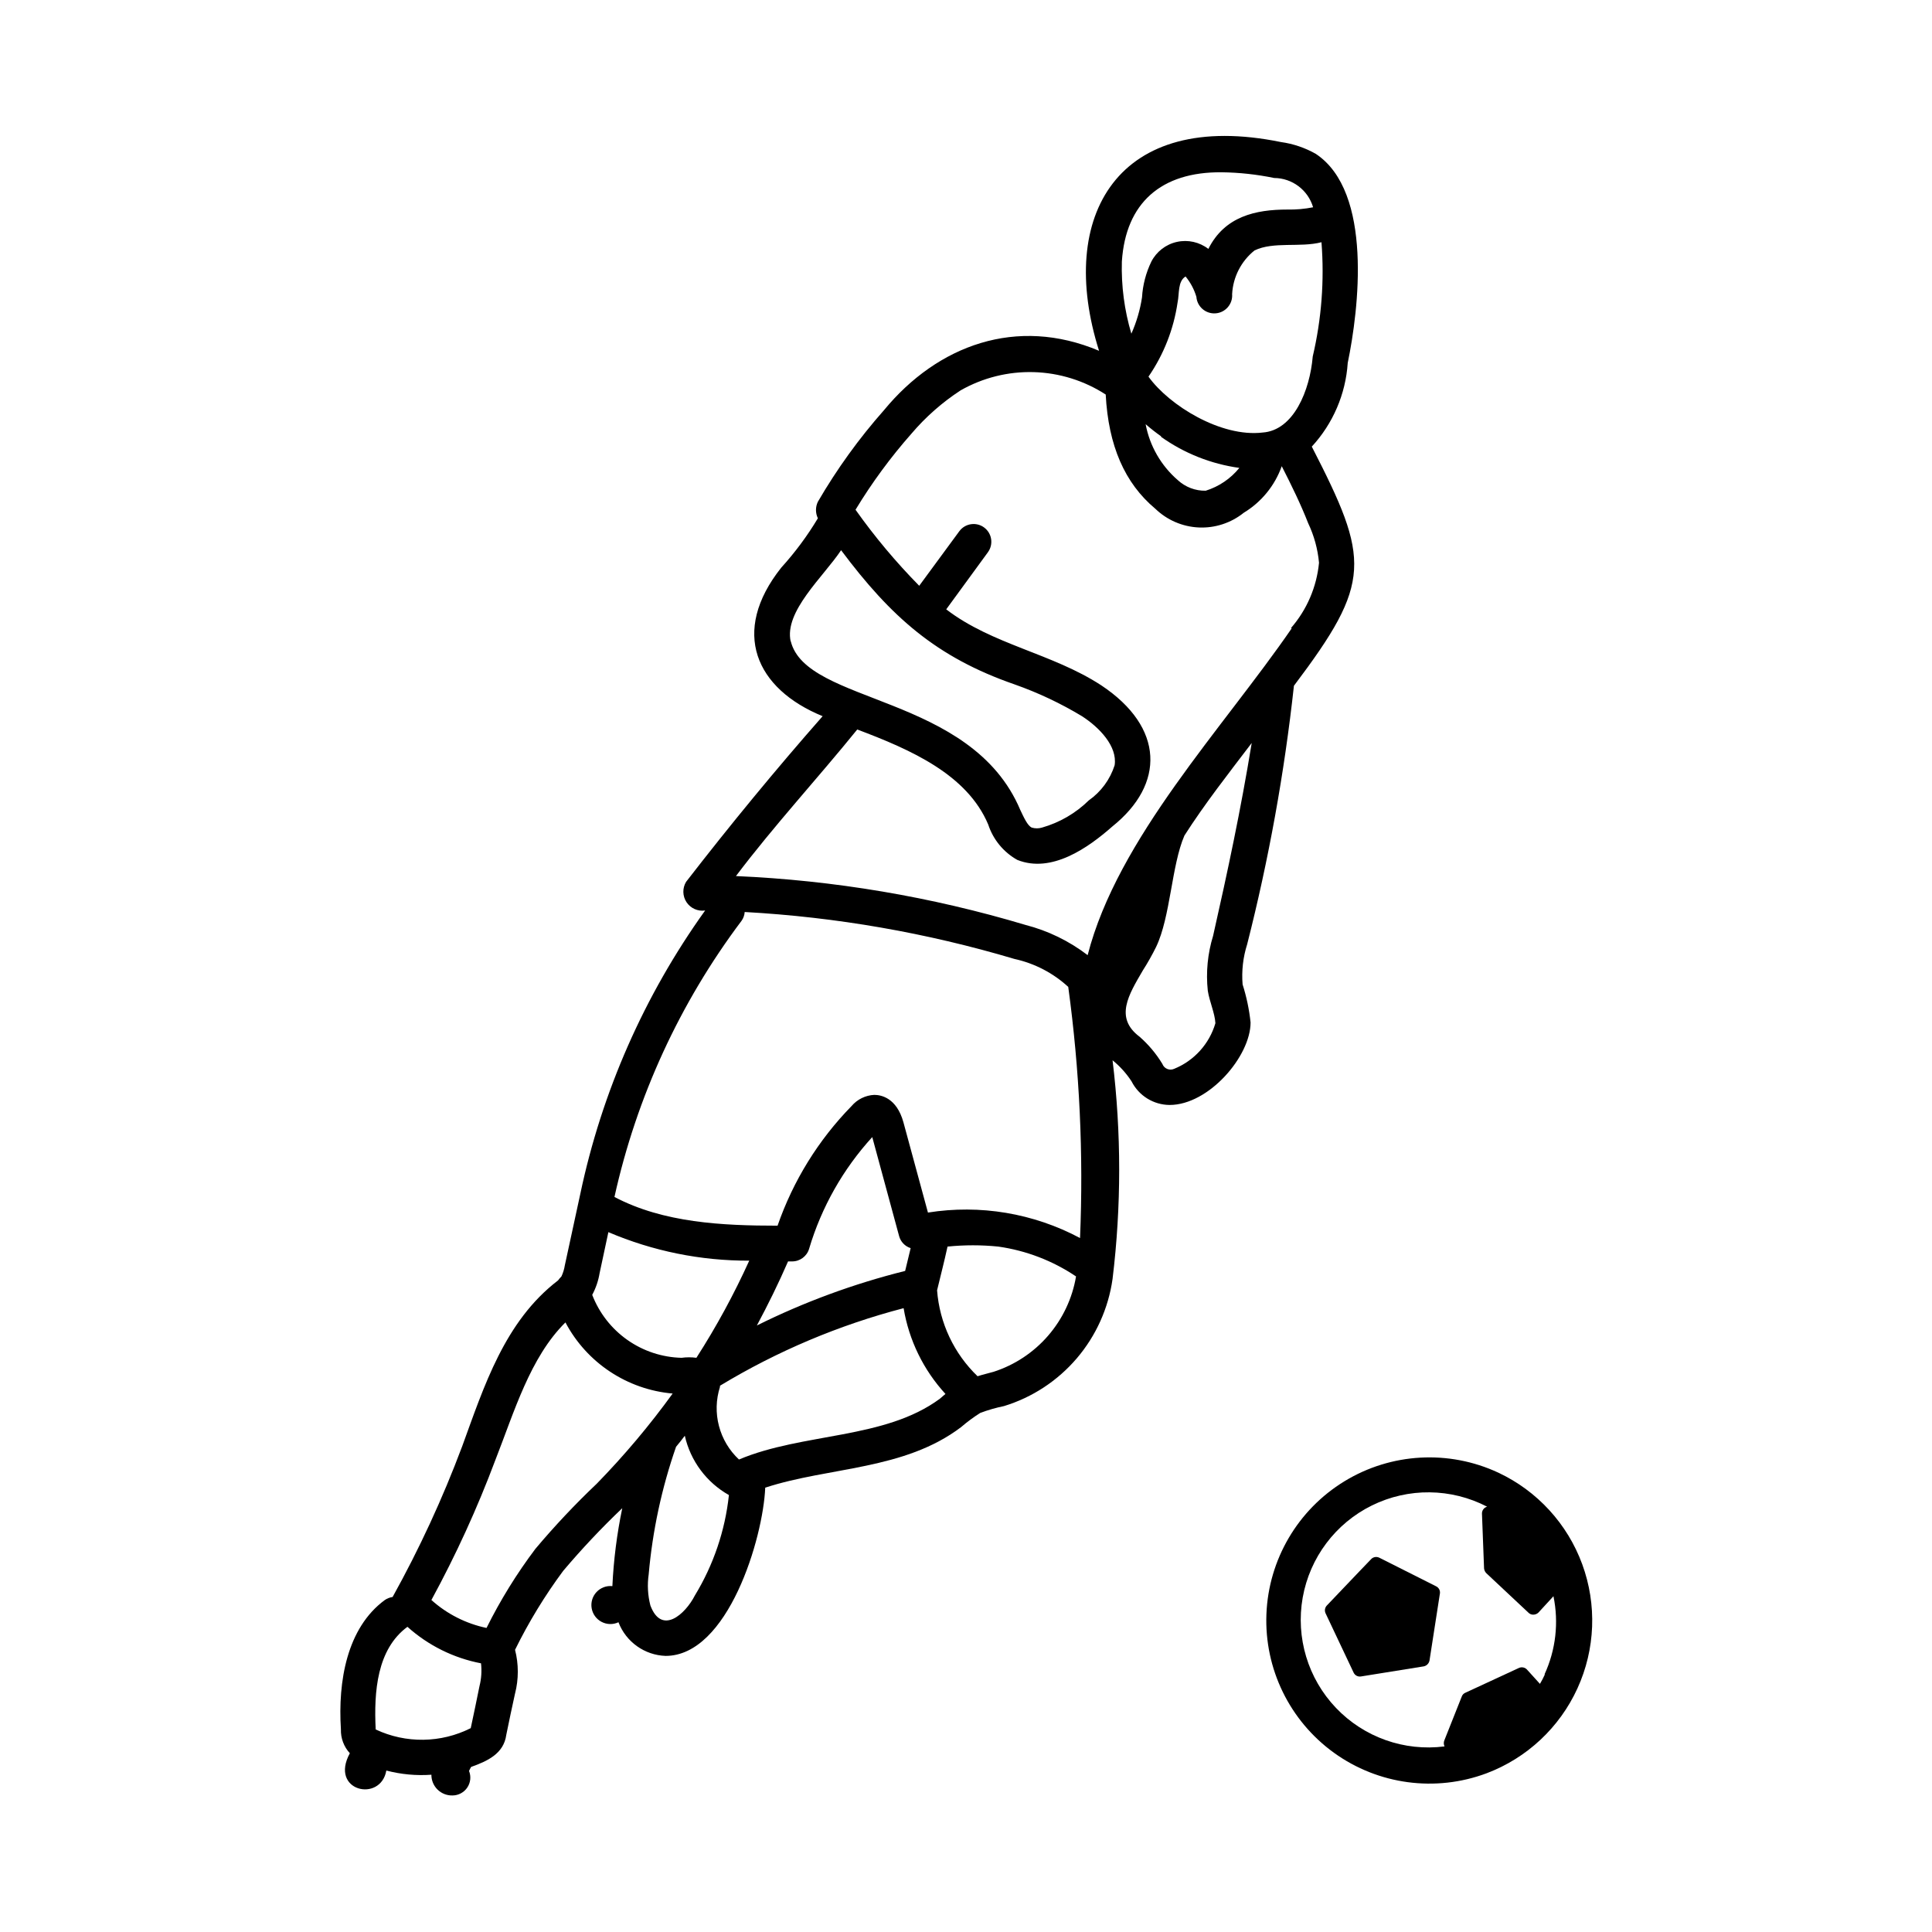
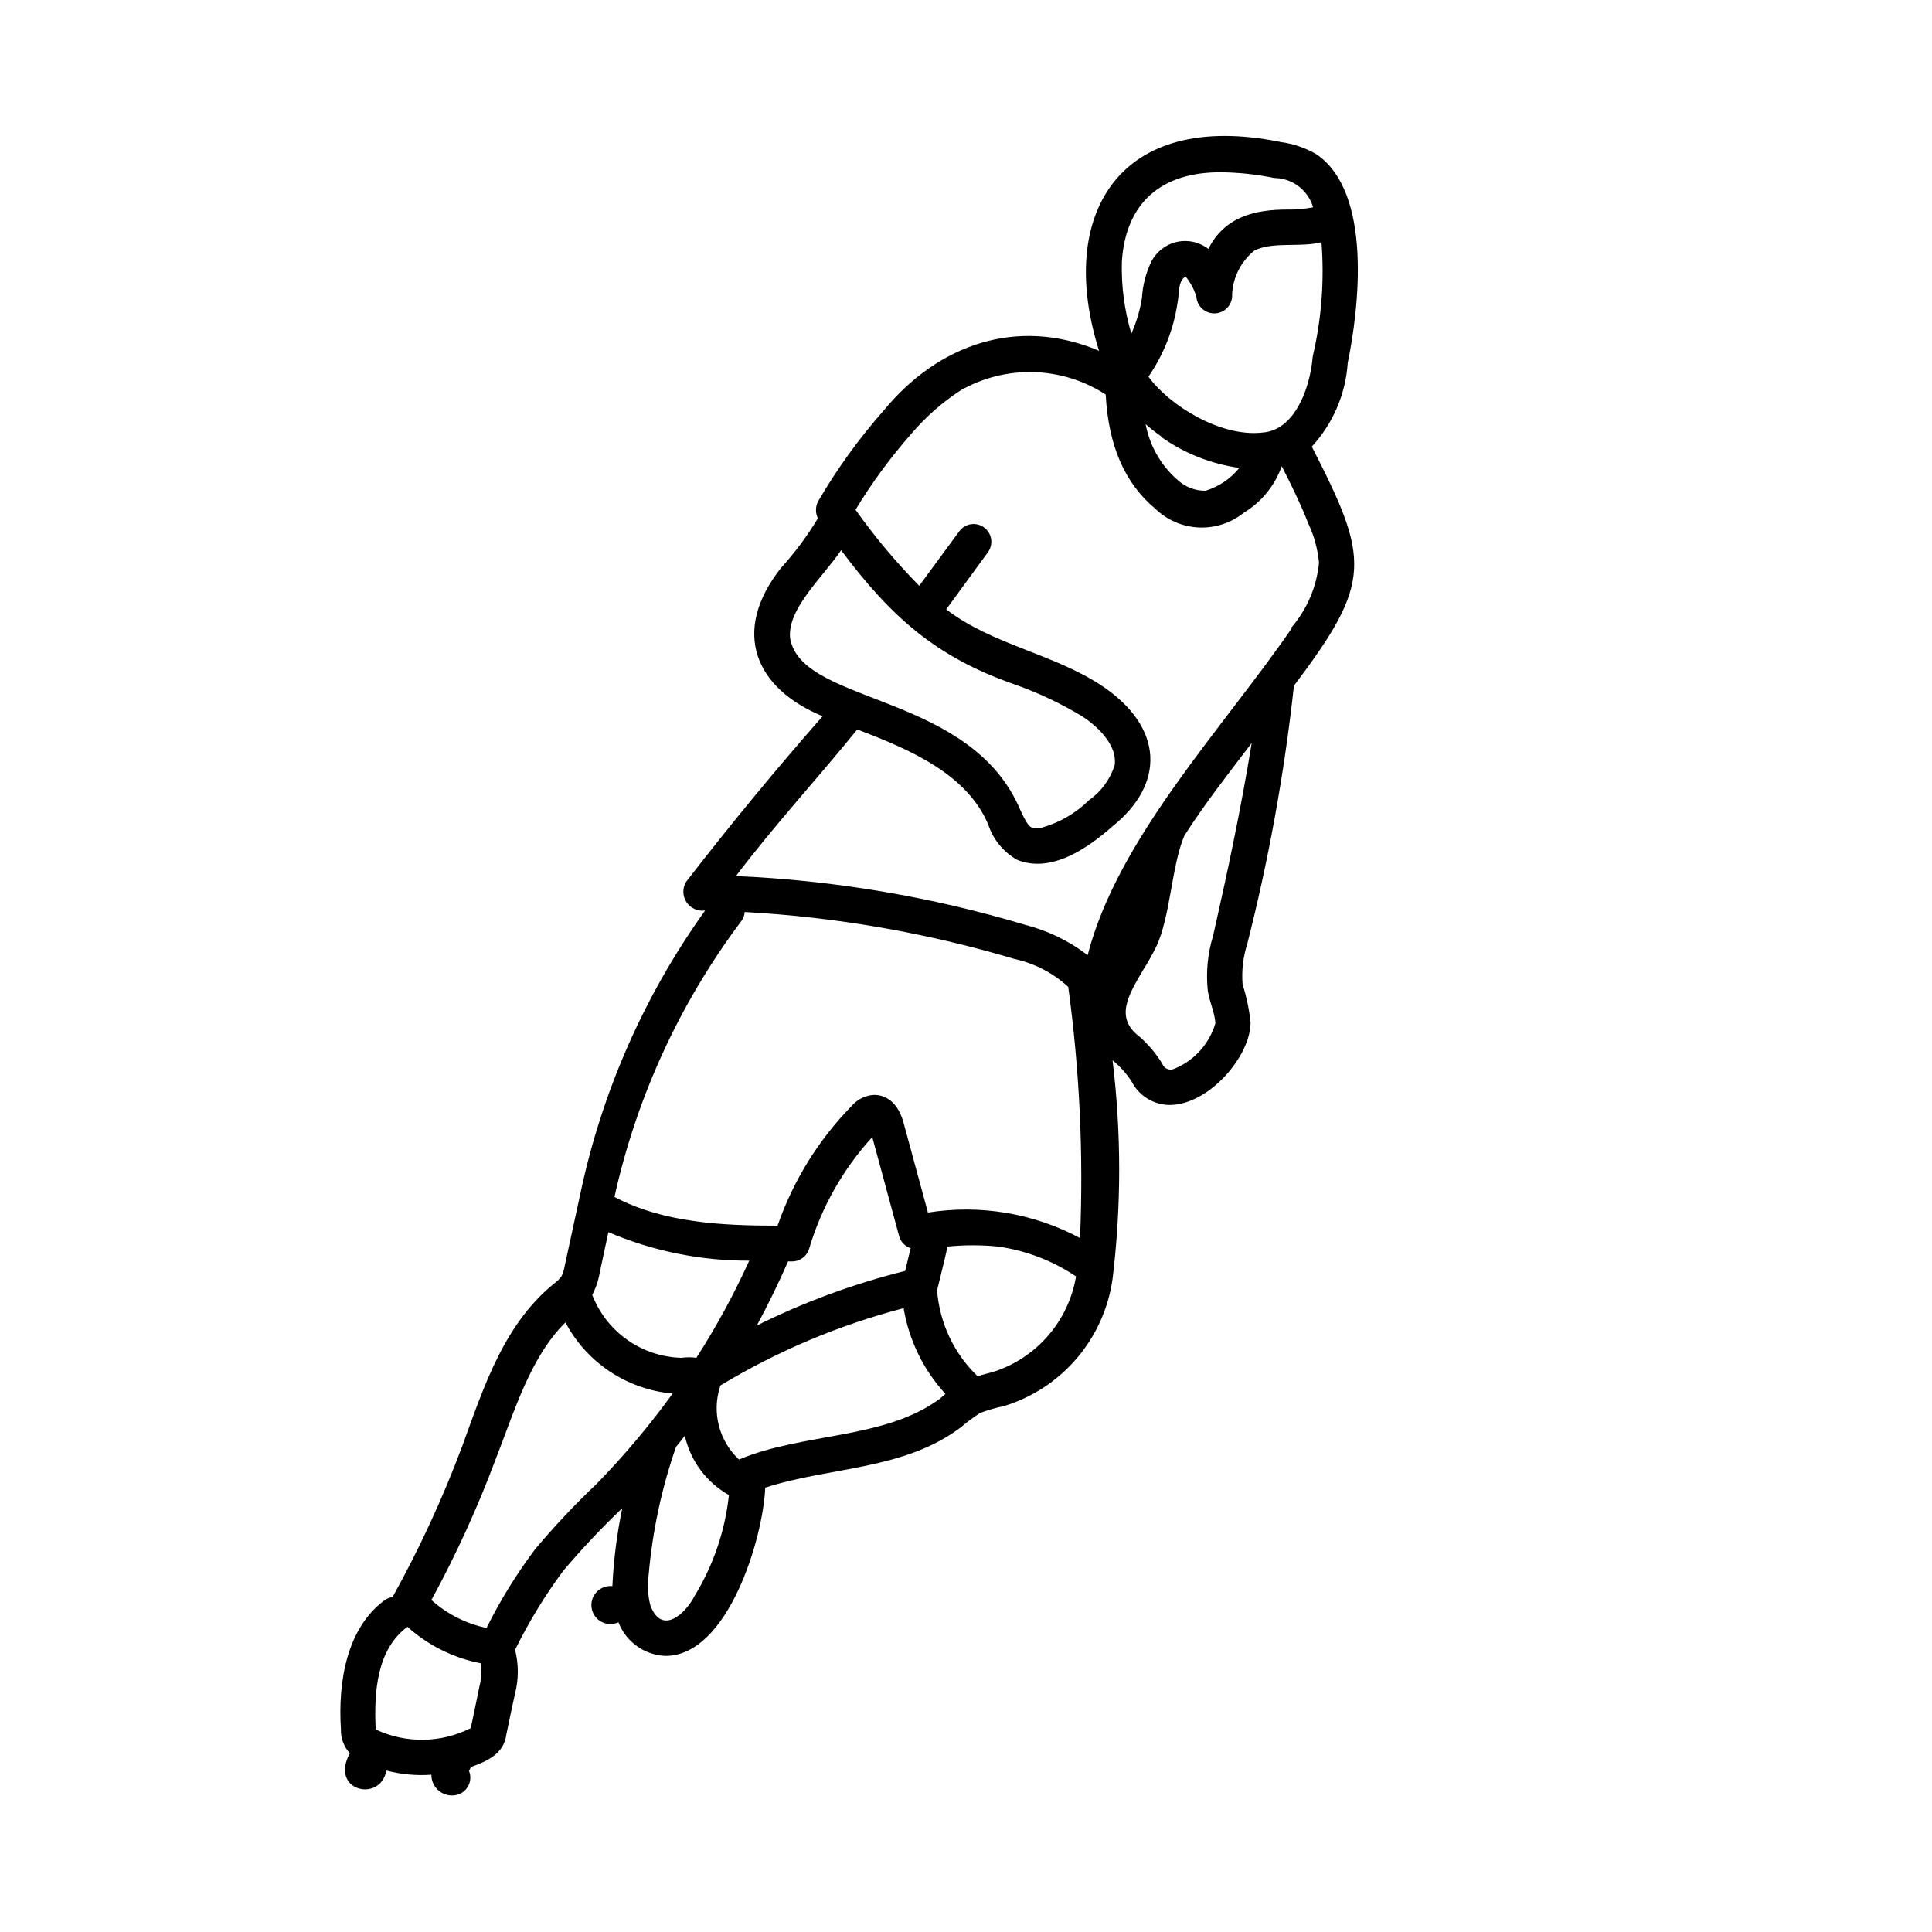
<svg xmlns="http://www.w3.org/2000/svg" fill="#000000" width="800px" height="800px" version="1.1" viewBox="144 144 512 512">
  <g>
-     <path d="m541.07 534.27c-13.121-6.117-28.43-5.258-40.785 2.285-12.352 7.539-20.113 20.766-20.672 35.227-0.559 14.465 6.16 28.246 17.898 36.719 11.734 8.469 26.934 10.504 40.484 5.422 10.664-4.035 19.305-12.117 24.043-22.488 4.742-10.367 5.195-22.191 1.27-32.895-3.926-10.703-11.918-19.426-22.238-24.27zm12.344 53.453c-0.387 0.863-0.824 1.707-1.312 2.519l-3.477-3.832c-0.539-0.547-1.359-0.707-2.062-0.402l-14.258 6.602c-0.422 0.18-0.75 0.527-0.91 0.957l-4.586 11.539 0.004-0.004c-0.258 0.543-0.258 1.172 0 1.715-10.672 1.367-21.355-2.422-28.773-10.211-7.422-7.789-10.691-18.641-8.812-29.234 1.883-10.59 8.691-19.652 18.34-24.41 9.648-4.754 20.984-4.633 30.531 0.324-0.832 0.234-1.395 1.004-1.363 1.863l0.555 14.508v0.004c0.055 0.477 0.27 0.918 0.605 1.258l11.234 10.531c0.328 0.301 0.762 0.465 1.211 0.453 0.508-0.004 0.996-0.199 1.359-0.555l3.981-4.332c1.445 6.977 0.617 14.234-2.367 20.707z" />
-     <path d="m524.59 564.39-15.113-7.609v0.004c-0.672-0.309-1.465-0.191-2.016 0.301 0 0-4.231 4.383-11.84 12.395-0.508 0.543-0.648 1.332-0.352 2.016l7.457 15.77c0.352 0.742 1.156 1.152 1.965 1.008l16.625-2.672c0.758-0.16 1.348-0.754 1.512-1.512l2.769-17.836c0.102-0.773-0.305-1.523-1.008-1.863z" />
    <path d="m501.16 240.19c2.922-14.105 6.75-45.344-8.465-55.418v-0.004c-2.848-1.609-5.977-2.672-9.219-3.121-43.176-8.816-59.551 19.496-48.215 55.316-21.816-9.219-42.773-1.512-56.98 15.719-6.633 7.496-12.504 15.633-17.535 24.285-0.668 1.383-0.668 3 0 4.383-2.801 4.676-6.059 9.062-9.723 13.098-13.504 17.027-6.75 32.094 10.984 39.348-12.496 14.207-24.637 28.969-36.172 43.883h-0.004c-1.016 1.668-0.977 3.777 0.102 5.406 1.082 1.629 3.004 2.488 4.938 2.203-16.125 22.488-27.398 48.086-33.098 75.168l-4.082 18.844v-0.004c-0.16 1.031-0.465 2.031-0.906 2.973-0.328 0.332-0.633 0.684-0.906 1.059-14.156 10.832-19.598 28.062-25.441 44.082h-0.004c-5.137 13.703-11.285 27.008-18.387 39.805-0.742 0.109-1.445 0.387-2.066 0.805-10.078 7.406-12.445 21.562-11.637 34.258-0.074 2.344 0.777 4.625 2.367 6.348-5.492 10.078 8.16 13.148 9.672 4.586 3.894 1.02 7.926 1.395 11.941 1.109-0.016 1.484 0.578 2.914 1.645 3.953 1.066 1.035 2.512 1.594 3.996 1.539 1.562-0.023 3.012-0.812 3.879-2.109 0.867-1.301 1.035-2.941 0.453-4.391 0.168-0.363 0.352-0.719 0.555-1.059 4.231-1.512 8.664-3.477 9.32-8.516 0.754-3.68 1.512-7.305 2.316-10.934h0.004c0.973-3.801 0.973-7.785 0-11.586 3.609-7.34 7.875-14.336 12.746-20.906 4.918-5.824 10.148-11.375 15.668-16.629-1.418 6.809-2.293 13.715-2.621 20.656-1.566-0.164-3.117 0.414-4.195 1.562-1.078 1.148-1.559 2.734-1.297 4.285 0.262 1.555 1.234 2.894 2.629 3.625 1.395 0.734 3.051 0.77 4.477 0.102 1.996 5.211 6.918 8.723 12.496 8.918 16.523 0 25.844-31.188 26.398-44.586 16.977-5.543 36.828-4.586 51.941-16.07v-0.004c1.586-1.363 3.269-2.609 5.039-3.727 2.047-0.773 4.152-1.379 6.297-1.816 7.504-2.297 14.195-6.691 19.293-12.66 5.094-5.973 8.383-13.27 9.477-21.043 2.34-19.242 2.34-38.695 0-57.938 1.961 1.59 3.66 3.477 5.035 5.59 1.926 3.805 5.812 6.219 10.078 6.25 10.379 0 21.461-12.898 21.461-21.867-0.359-3.422-1.07-6.797-2.113-10.074-0.293-3.59 0.117-7.199 1.207-10.633 5.731-22.52 9.871-45.414 12.395-68.516 20.758-27.508 20.152-33.352 4.734-63.379 5.613-6.086 8.977-13.91 9.523-22.168zm-9.27-1.715c-0.754 8.969-5.039 19.598-13.301 20.152-10.984 1.309-24.738-7.152-30.23-14.812 4.043-5.871 6.68-12.594 7.711-19.648 0.504-2.367 0-5.594 2.117-6.902h-0.004c1.309 1.59 2.285 3.422 2.871 5.391 0.195 2.617 2.473 4.578 5.09 4.383 2.617-0.191 4.578-2.473 4.383-5.086 0.234-4.535 2.398-8.754 5.945-11.59 5.039-2.418 12.043-0.707 17.734-2.168v0.004c0.793 10.152 0.012 20.363-2.316 30.277zm-40.305 21.211c6.176 4.422 13.332 7.273 20.855 8.312-2.309 2.852-5.414 4.957-8.918 6.047-2.738 0.055-5.394-0.957-7.406-2.82-4.43-3.832-7.434-9.055-8.512-14.812 1.336 1.164 2.731 2.254 4.18 3.273zm-10.277-46.402c1.008-15.516 10.43-23.781 26.449-23.629 4.672 0.059 9.328 0.566 13.906 1.512 4.773 0.027 8.973 3.18 10.324 7.762-2.238 0.445-4.516 0.648-6.801 0.602-8.465 0-16.625 1.812-20.957 10.43-2.371-1.824-5.43-2.504-8.348-1.852-2.922 0.652-5.398 2.566-6.766 5.227-1.434 2.965-2.273 6.184-2.469 9.473-0.508 3.32-1.457 6.555-2.824 9.621-1.848-6.207-2.699-12.668-2.516-19.145zm-87.762 100.76c-1.812-8.012 8.664-17.18 13.352-24.234 13.199 17.633 25.191 28.363 45.996 35.57h-0.004c6.219 2.191 12.191 5.012 17.836 8.414 4.684 3.023 9.422 8.012 8.664 13-1.203 3.769-3.609 7.043-6.852 9.32-3.465 3.398-7.723 5.875-12.391 7.203-0.887 0.27-1.836 0.27-2.723 0-1.109-0.504-2.066-2.621-3.023-4.637-12.996-30.883-56.828-27.91-60.859-44.836zm-13.051 74.012c0.5-0.691 0.801-1.516 0.855-2.367 24.234 1.34 48.227 5.516 71.488 12.441 5.328 1.164 10.246 3.719 14.258 7.406 3.012 22.051 4.059 44.32 3.125 66.555-12.34-6.582-26.492-8.953-40.305-6.75l-6.5-23.93c-1.812-6.551-5.996-7.254-7.707-7.254v-0.004c-2.34 0.105-4.531 1.184-6.047 2.973-8.789 8.988-15.48 19.812-19.598 31.691-14.609 0-30.23-0.754-43.227-7.609 5.867-26.508 17.34-51.453 33.656-73.152zm-37.586 93.305 2.316-10.832c11.801 5.035 24.504 7.609 37.332 7.559-4.039 8.91-8.719 17.512-14.004 25.742-1.305-0.176-2.625-0.176-3.93 0-5.156-0.121-10.156-1.773-14.371-4.742-4.215-2.969-7.453-7.121-9.309-11.934 0.969-1.809 1.633-3.766 1.965-5.793zm49.926-3.074h1.059c2.098 0.016 3.949-1.359 4.535-3.375 3.273-10.992 8.992-21.102 16.727-29.574l7.106 26.199c0.398 1.535 1.559 2.754 3.07 3.227l-1.461 6.047v-0.004c-13.582 3.387-26.758 8.234-39.297 14.461 2.973-5.543 5.746-11.184 8.266-16.98zm-81.766 112.55c-0.754 3.727-1.512 7.406-2.316 11.133v0.004c-7.898 3.984-17.188 4.113-25.191 0.352-0.504-10.078 0.352-21.262 8.414-27.207 5.496 4.941 12.238 8.285 19.496 9.676 0.234 2.023 0.098 4.07-0.402 6.043zm31.086-53.656v0.004c-5.746 5.449-11.176 11.219-16.273 17.277-4.953 6.574-9.289 13.59-12.949 20.961-5.438-1.141-10.477-3.695-14.609-7.406 6.5-11.934 12.156-24.309 16.926-37.031 5.039-12.848 9.219-27.258 18.59-36.527h0.004c5.66 10.695 16.359 17.789 28.414 18.844-6.109 8.441-12.828 16.422-20.102 23.883zm25.996 29.625c-2.57 5.039-8.816 10.578-11.789 2.672-0.699-2.699-0.852-5.508-0.453-8.262 1.012-11.527 3.449-22.883 7.254-33.809 0.805-0.957 1.562-1.914 2.316-2.922 1.5 6.656 5.746 12.367 11.688 15.719-1.008 9.426-4.09 18.508-9.016 26.602zm64.941-52.145c-14.609 10.832-36.273 8.969-53.254 16.121v0.004c-2.578-2.402-4.418-5.488-5.309-8.895-0.895-3.406-0.801-6.996 0.27-10.352v-0.305c15.145-9.164 31.539-16.09 48.668-20.555 1.41 8.492 5.262 16.387 11.086 22.723zm14.156-7.106c-1.41 0.402-2.769 0.707-4.18 1.16h-0.004c-6.254-6.012-10.074-14.117-10.73-22.77 1.059-4.434 1.812-7.203 2.769-11.586l0.004-0.004c4.473-0.453 8.977-0.453 13.449 0 7.379 1.047 14.426 3.75 20.605 7.91-0.984 5.82-3.547 11.258-7.414 15.719-3.863 4.461-8.879 7.773-14.5 9.574zm58.238-115.57c-1.449 4.707-1.93 9.66-1.41 14.559 0.453 2.922 1.863 5.894 2.016 8.613v0.004c-1.609 5.488-5.633 9.938-10.934 12.09-0.586 0.266-1.254 0.273-1.844 0.023-0.594-0.246-1.055-0.73-1.277-1.332-1.633-2.699-3.672-5.129-6.047-7.207-6.699-5.039-2.871-11.133 0.855-17.531 1.289-2.016 2.465-4.102 3.527-6.246 3.828-7.961 4.082-21.613 7.508-29.523 5.34-8.363 11.738-16.523 17.836-24.535-2.922 17.836-6.348 33.906-10.23 51.086zm20.859-81.516c-18.238 26.551-46.148 55.672-54.109 86.656v-0.004c-4.898-3.746-10.5-6.473-16.473-8.008-24.945-7.469-50.719-11.82-76.73-12.949 10.078-13.352 21.664-25.895 32.145-38.844 14.309 5.391 29.121 11.941 34.711 25.191 1.301 3.981 4.051 7.324 7.707 9.371 9.07 3.629 18.742-3.176 25.191-8.867 13.957-11.184 13.805-26.25-2.922-37.383-13.047-8.516-28.918-10.781-41.109-20.152l11.035-15.113h-0.004c1.543-2.09 1.105-5.031-0.984-6.578-2.086-1.543-5.027-1.102-6.574 0.984l-10.629 14.461c-6.16-6.254-11.805-12.992-16.879-20.152 4.328-7.144 9.285-13.891 14.812-20.152 3.773-4.438 8.168-8.309 13.047-11.488 5.898-3.352 12.598-5.023 19.379-4.828 6.777 0.195 13.371 2.25 19.062 5.938 0.707 13.551 5.039 23.477 13.098 30.23l0.004-0.004c3.102 3.019 7.203 4.797 11.527 5.004 4.324 0.203 8.574-1.184 11.949-3.894 4.68-2.832 8.238-7.191 10.074-12.344 2.57 5.039 5.039 10.078 7.004 15.113 1.566 3.297 2.539 6.844 2.871 10.48-0.617 6.414-3.223 12.473-7.457 17.332z" />
  </g>
</svg>